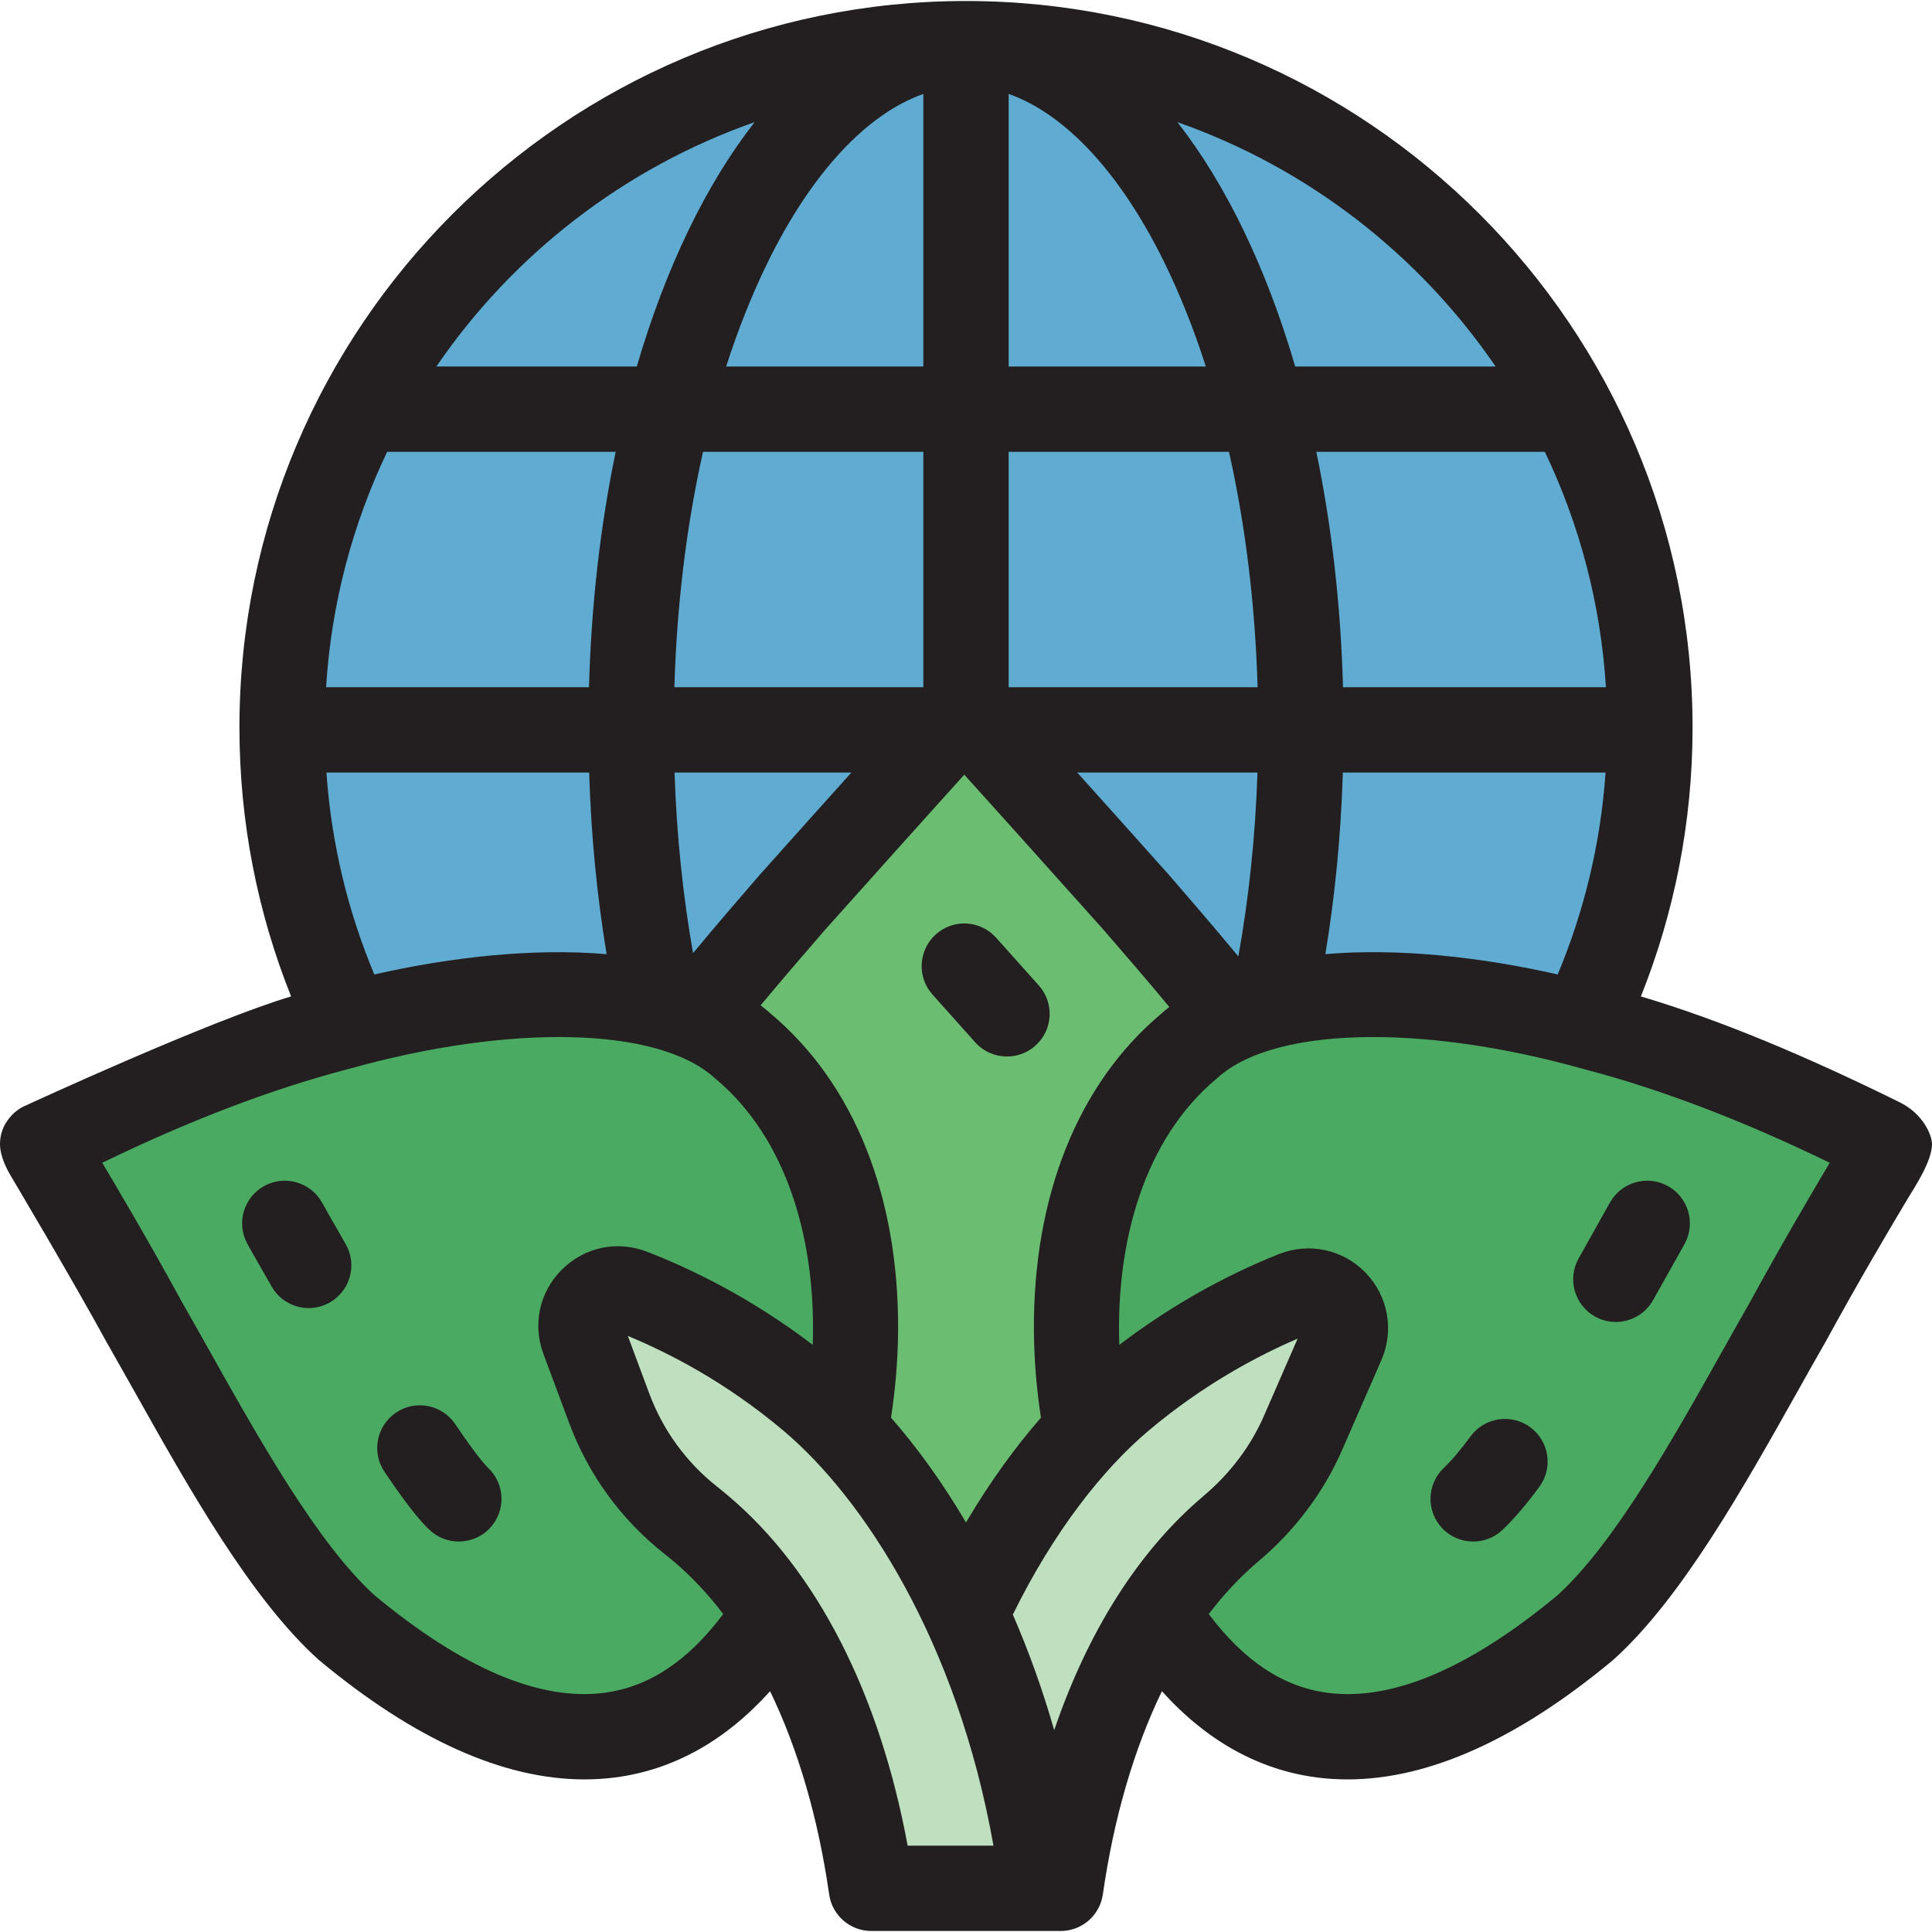
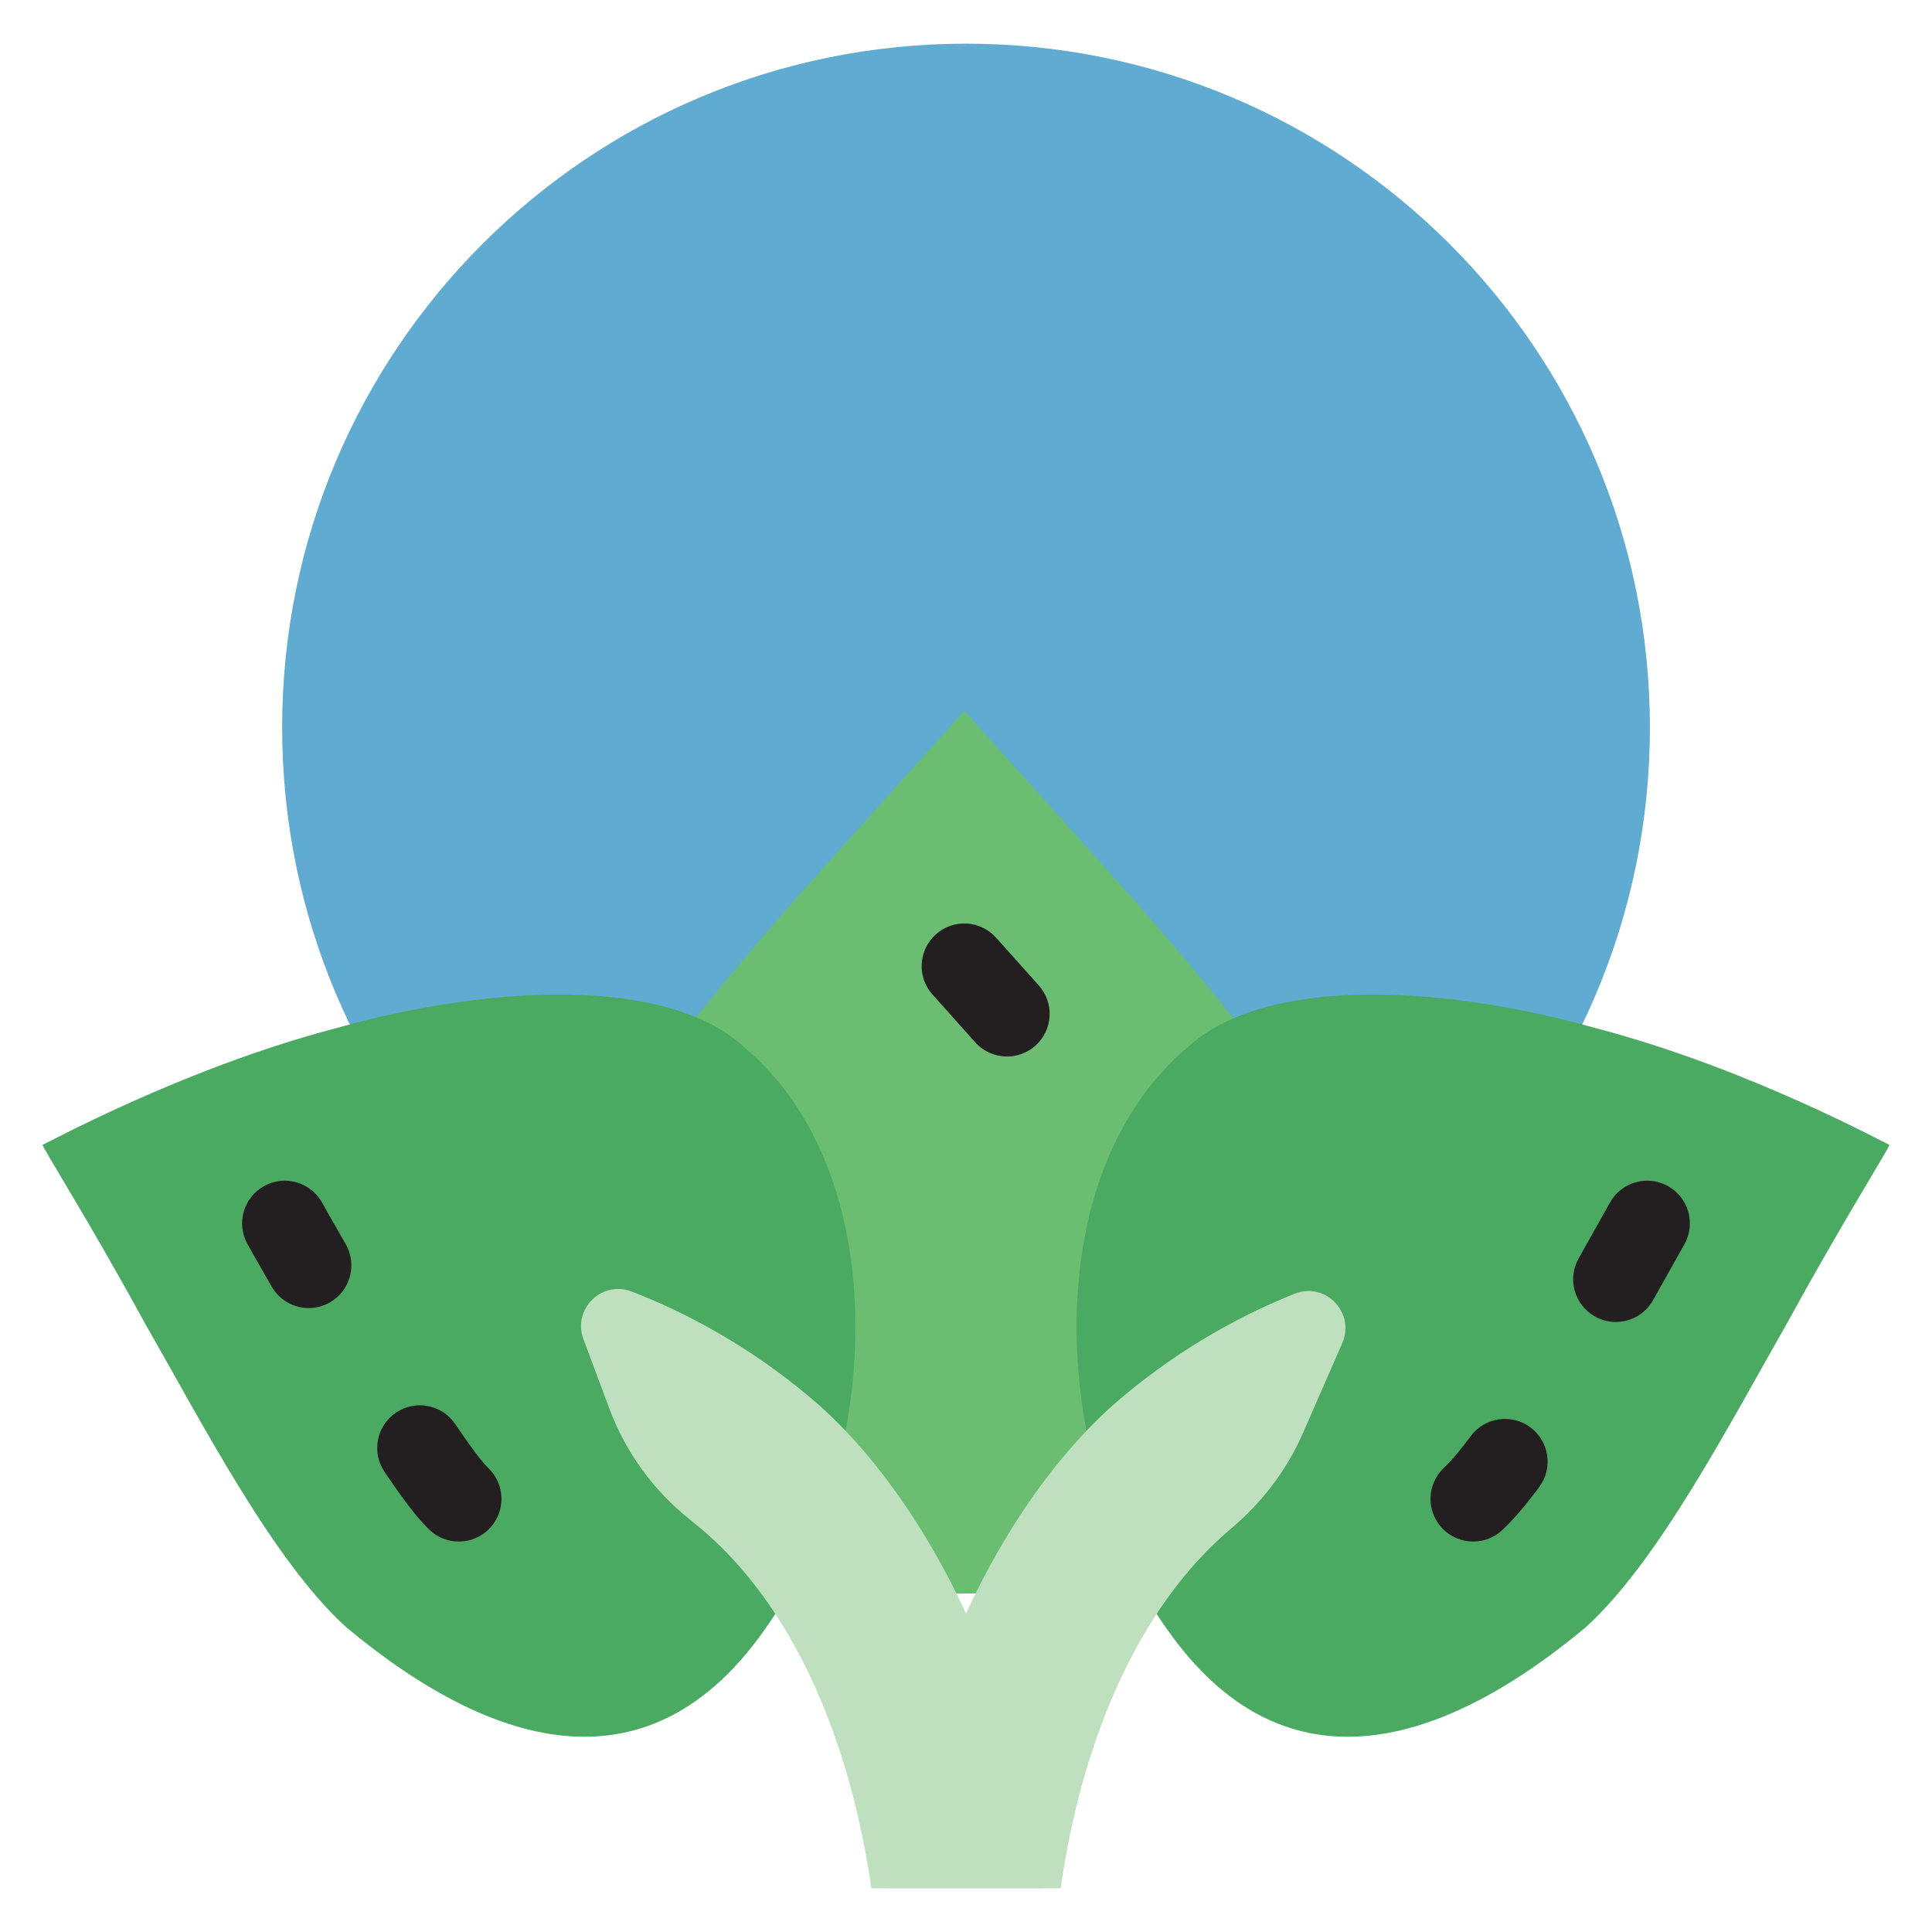
<svg xmlns="http://www.w3.org/2000/svg" width="150px" height="150px" viewBox="0 0 150 150" version="1.1">
  <g id="surface1">
    <path style=" stroke:none;fill-rule:nonzero;fill:rgb(37.255%,67.059%,82.353%);fill-opacity:1;" d="M 128.098 56.484 C 128.098 85.812 104.324 109.582 75 109.582 C 45.676 109.582 21.906 85.812 21.906 56.484 C 21.906 27.16 45.676 3.391 75 3.391 C 104.324 3.391 128.098 27.16 128.098 56.484 Z M 128.098 56.484 " />
    <path style=" stroke:none;fill-rule:nonzero;fill:rgb(41.961%,74.118%,44.314%);fill-opacity:1;" d="M 104.945 96.246 C 106.48 111.453 92.137 123.727 74.867 123.723 C 57.602 123.727 43.258 111.453 44.793 96.246 C 45.465 88.648 54.332 78.363 61.57 70 C 69.047 61.633 74.891 55.184 74.867 55.184 C 74.844 55.184 80.691 61.633 88.164 70 C 95.406 78.363 104.273 88.648 104.945 96.246 Z M 104.945 96.246 " />
    <path style=" stroke:none;fill-rule:nonzero;fill:rgb(29.412%,66.667%,38.431%);fill-opacity:1;" d="M 57.691 81.223 C 70.105 91.598 68.004 114.609 59.293 126.629 C 50.586 138.914 38.773 136.234 26.91 126.363 C 21.234 121.238 15.746 110.586 11.199 102.641 C 6.73 94.461 3.211 88.988 3.312 88.871 C 3.223 89.016 14 82.988 26.121 79.82 C 38.266 76.402 51.758 75.852 57.691 81.223 Z M 57.691 81.223 " />
    <path style=" stroke:none;fill-rule:nonzero;fill:rgb(29.412%,66.667%,38.431%);fill-opacity:1;" d="M 92.309 81.223 C 79.895 91.598 81.996 114.609 90.707 126.629 C 99.414 138.914 111.227 136.234 123.09 126.363 C 128.766 121.238 134.254 110.586 138.801 102.641 C 143.27 94.461 146.789 88.988 146.688 88.871 C 146.777 89.016 136 82.988 123.879 79.82 C 111.734 76.402 98.242 75.852 92.309 81.223 Z M 92.309 81.223 " />
    <path style=" stroke:none;fill-rule:nonzero;fill:rgb(74.902%,87.843%,74.902%);fill-opacity:1;" d="M 104.215 104.277 C 105.238 101.926 102.91 99.496 100.527 100.441 C 96.828 101.914 91.918 104.422 87 108.582 C 79.754 114.703 71.395 127.812 69.016 146.609 L 82.348 146.609 C 84.004 135.031 88.422 124.727 95.555 118.699 C 95.566 118.691 95.578 118.68 95.59 118.668 C 97.977 116.656 99.898 114.152 101.148 111.293 Z M 104.215 104.277 " />
    <path style=" stroke:none;fill-rule:nonzero;fill:rgb(74.902%,87.843%,74.902%);fill-opacity:1;" d="M 47.301 109.34 C 48.566 112.742 50.734 115.734 53.582 117.992 C 53.867 118.219 54.156 118.457 54.445 118.699 C 61.574 124.727 65.996 135.035 67.652 146.609 L 80.984 146.609 C 78.605 127.816 70.246 114.703 63 108.582 C 57.887 104.258 52.789 101.719 49.043 100.273 C 46.723 99.379 44.434 101.629 45.297 103.961 Z M 47.301 109.34 " />
    <path style=" stroke:none;fill-rule:nonzero;fill:rgb(13.725%,12.157%,12.549%);fill-opacity:1;" d="M 77.336 72.801 C 76.113 71.438 74.02 71.32 72.66 72.543 C 71.297 73.766 71.18 75.859 72.402 77.219 C 73.453 78.395 74.562 79.633 75.711 80.922 C 76.367 81.652 77.273 82.027 78.184 82.027 C 78.969 82.027 79.758 81.746 80.391 81.184 C 81.754 79.965 81.871 77.871 80.652 76.508 C 79.5 75.219 78.391 73.977 77.336 72.801 Z M 77.336 72.801 " />
    <path style=" stroke:none;fill-rule:nonzero;fill:rgb(13.725%,12.157%,12.549%);fill-opacity:1;" d="M 25.016 93.387 C 24.133 91.785 22.117 91.199 20.516 92.078 C 18.91 92.961 18.328 94.977 19.207 96.578 C 19.262 96.68 19.969 97.938 21.094 99.895 C 21.707 100.961 22.824 101.559 23.969 101.559 C 24.531 101.559 25.098 101.414 25.617 101.117 C 27.203 100.203 27.75 98.18 26.84 96.594 C 25.781 94.754 25.07 93.488 25.016 93.387 Z M 25.016 93.387 " />
    <path style=" stroke:none;fill-rule:nonzero;fill:rgb(13.725%,12.157%,12.549%);fill-opacity:1;" d="M 35.348 110.57 C 34.324 109.055 32.266 108.648 30.75 109.672 C 29.23 110.695 28.828 112.754 29.852 114.27 C 31.848 117.238 32.805 118.266 33.348 118.781 C 33.988 119.387 34.805 119.684 35.621 119.684 C 36.504 119.684 37.379 119.336 38.031 118.645 C 39.289 117.316 39.227 115.219 37.898 113.965 C 37.727 113.801 37.031 113.074 35.348 110.57 Z M 35.348 110.57 " />
    <path style=" stroke:none;fill-rule:nonzero;fill:rgb(13.725%,12.157%,12.549%);fill-opacity:1;" d="M 122.566 97.703 C 121.668 99.297 122.238 101.316 123.832 102.215 C 124.344 102.5 124.902 102.637 125.449 102.637 C 126.609 102.637 127.734 102.027 128.344 100.945 L 128.5 100.664 C 129.34 99.172 130.609 96.906 130.789 96.586 C 131.672 94.984 131.094 92.969 129.492 92.082 C 127.891 91.199 125.875 91.777 124.988 93.379 C 124.812 93.703 123.555 95.941 122.723 97.422 Z M 122.566 97.703 " />
    <path style=" stroke:none;fill-rule:nonzero;fill:rgb(13.725%,12.157%,12.549%);fill-opacity:1;" d="M 118.812 110.812 C 117.344 109.727 115.266 110.039 114.18 111.508 C 113.383 112.59 112.684 113.418 112.102 113.965 C 110.773 115.219 110.711 117.316 111.969 118.648 C 112.621 119.336 113.496 119.684 114.379 119.684 C 115.195 119.684 116.012 119.387 116.652 118.781 C 117.527 117.953 118.461 116.863 119.508 115.445 C 120.598 113.977 120.285 111.902 118.812 110.812 Z M 118.812 110.812 " />
-     <path style=" stroke:none;fill-rule:nonzero;fill:rgb(13.725%,12.157%,12.549%);fill-opacity:1;" d="M 147.488 85.578 C 140.379 82.074 133.68 79.227 127.398 77.363 C 129.98 70.902 131.41 63.859 131.41 56.488 C 131.41 25.383 106.105 0.078 75 0.078 C 43.895 0.078 18.59 25.383 18.59 56.484 C 18.59 63.859 20.016 70.902 22.602 77.363 C 16.32 79.227 2.188 85.742 2.086 85.793 C 1.609 85.98 1.172 86.285 0.816 86.695 C 0.191 87.41 0 88.152 0 88.828 C 0 89.879 0.672 91.004 0.785 91.203 C 1.035 91.633 5.625 99.344 8.289 104.227 C 8.301 104.246 8.312 104.266 8.324 104.285 C 8.992 105.457 9.688 106.691 10.398 107.957 C 14.645 115.523 19.457 124.094 24.691 128.82 C 24.723 128.852 24.758 128.879 24.793 128.91 C 32.176 135.051 39.086 138.152 45.371 138.152 C 46.18 138.152 46.98 138.102 47.77 138 C 52.285 137.41 56.316 135.16 59.789 131.305 C 61.957 135.789 63.52 141.125 64.375 147.078 C 64.605 148.711 66.004 149.922 67.652 149.922 L 82.348 149.922 C 83.996 149.922 85.395 148.711 85.625 147.078 C 86.48 141.125 88.043 135.789 90.211 131.305 C 93.684 135.16 97.715 137.406 102.23 138 C 103.02 138.102 103.816 138.152 104.629 138.152 C 110.914 138.152 117.824 135.051 125.207 128.91 C 125.242 128.879 125.277 128.852 125.309 128.82 C 130.543 124.094 135.355 115.523 139.602 107.957 C 140.312 106.691 141.004 105.457 141.676 104.285 C 141.688 104.266 141.699 104.246 141.711 104.227 C 144.375 99.344 146.715 95.41 148.117 93.062 C 148.594 92.262 150 90.184 150 88.828 C 150 88.152 149.328 86.484 147.488 85.578 Z M 80.273 103.332 C 80.289 105.578 80.477 107.84 80.82 110.066 C 78.84 112.332 76.859 115.051 75 118.203 C 73.145 115.051 71.16 112.328 69.18 110.066 C 69.52 107.836 69.711 105.578 69.727 103.332 C 69.801 92.867 66.301 84.133 59.863 78.723 C 59.605 78.492 59.332 78.27 59.055 78.055 C 60.762 76 62.48 74.012 64.059 72.188 C 68.57 67.137 72.453 62.824 74.867 60.145 C 77.285 62.824 81.168 67.137 85.676 72.188 C 87.289 74.047 89.043 76.078 90.785 78.18 C 90.562 78.355 90.348 78.535 90.137 78.723 C 83.699 84.133 80.199 92.867 80.273 103.332 Z M 29.062 75.656 C 27.016 70.773 25.727 65.5 25.344 59.98 L 45.742 59.98 C 45.891 64.895 46.359 69.613 47.098 74.082 C 41.383 73.59 34.973 74.316 29.062 75.656 Z M 96.145 74.258 C 94.309 72.035 92.438 69.871 90.672 67.828 C 90.66 67.816 90.648 67.805 90.637 67.793 C 88.043 64.887 85.66 62.23 83.637 59.98 L 97.629 59.98 C 97.469 64.926 96.961 69.719 96.145 74.258 Z M 71.688 53.355 L 52.359 53.355 C 52.547 46.945 53.305 40.77 54.582 35.082 L 71.688 35.082 Z M 66.102 59.98 C 64.078 62.23 61.695 64.887 59.102 67.793 C 59.09 67.805 59.078 67.816 59.066 67.828 C 57.367 69.793 55.574 71.867 53.809 74 C 53.02 69.535 52.531 64.828 52.371 59.98 Z M 120.938 75.656 C 115.027 74.316 108.617 73.59 102.902 74.078 C 103.641 69.613 104.109 64.895 104.258 59.98 L 124.656 59.98 C 124.273 65.5 122.984 70.773 120.938 75.656 Z M 119.941 35.078 C 122.617 40.676 124.277 46.848 124.684 53.355 L 104.27 53.355 C 104.094 46.891 103.375 40.746 102.199 35.082 L 119.859 35.082 C 119.887 35.082 119.914 35.078 119.941 35.078 Z M 116.121 28.457 L 100.559 28.457 C 98.324 20.805 95.191 14.32 91.414 9.484 C 101.531 13.031 110.172 19.754 116.121 28.457 Z M 78.312 7.293 C 82.719 8.848 87 13.434 90.41 20.398 C 91.625 22.879 92.699 25.582 93.621 28.457 L 78.312 28.457 Z M 78.312 35.082 L 95.418 35.082 C 96.695 40.77 97.453 46.945 97.641 53.355 L 78.312 53.355 Z M 71.688 7.293 L 71.688 28.457 L 56.379 28.457 C 57.301 25.582 58.375 22.879 59.59 20.398 C 63 13.434 67.281 8.848 71.688 7.293 Z M 58.586 9.484 C 54.809 14.32 51.676 20.805 49.441 28.457 L 33.879 28.457 C 39.828 19.754 48.469 13.031 58.586 9.484 Z M 30.059 35.078 C 30.086 35.078 30.113 35.082 30.141 35.082 L 47.801 35.082 C 46.625 40.746 45.906 46.891 45.73 53.355 L 25.316 53.355 C 25.723 46.848 27.383 40.676 30.059 35.078 Z M 46.91 131.43 C 41.914 132.082 35.918 129.535 29.082 123.859 C 24.668 119.848 20.156 111.809 16.176 104.715 C 15.461 103.441 14.766 102.203 14.09 101.023 C 11.59 96.445 9.379 92.703 7.938 90.277 C 14.695 86.996 21.086 84.559 26.957 83.023 C 26.977 83.02 26.996 83.012 27.016 83.008 C 39.664 79.453 51.098 79.723 55.465 83.68 C 55.496 83.707 55.531 83.738 55.566 83.766 C 61.113 88.402 63.375 96.309 63.102 104.414 C 58.203 100.676 53.492 98.441 50.234 97.184 C 47.926 96.293 45.402 96.816 43.641 98.555 C 41.887 100.289 41.332 102.801 42.191 105.117 L 44.195 110.496 C 45.672 114.469 48.207 117.957 51.523 120.59 C 51.785 120.797 52.047 121.008 52.309 121.23 C 53.684 122.395 54.969 123.762 56.152 125.312 C 53.402 128.973 50.375 130.977 46.91 131.43 Z M 56.586 116.172 C 56.27 115.902 55.953 115.645 55.641 115.395 C 53.27 113.516 51.461 111.023 50.406 108.184 L 48.746 103.723 C 51.945 105.043 56.395 107.332 60.863 111.109 C 67.043 116.336 74.312 127.398 77.133 143.297 L 70.469 143.297 C 68.297 131.512 63.422 121.949 56.586 116.172 Z M 81.848 134.332 C 80.93 131.121 79.84 128.125 78.637 125.355 C 81.82 118.871 85.652 114.059 89.137 111.109 C 93.406 107.504 97.656 105.258 100.746 103.934 L 98.113 109.969 C 97.102 112.285 95.492 114.418 93.445 116.145 C 93.438 116.152 93.426 116.16 93.414 116.172 C 88.41 120.402 84.457 126.66 81.848 134.332 Z M 135.91 101.023 C 135.234 102.203 134.539 103.441 133.824 104.715 C 129.844 111.809 125.332 119.848 120.918 123.859 C 114.082 129.535 108.086 132.082 103.09 131.43 C 99.625 130.977 96.598 128.973 93.848 125.312 C 95.031 123.762 96.316 122.395 97.691 121.23 L 97.727 121.203 C 100.531 118.836 102.766 115.867 104.184 112.617 L 107.25 105.602 C 108.258 103.289 107.777 100.625 106.023 98.812 C 104.273 97.004 101.637 96.438 99.305 97.363 C 94.949 99.094 90.707 101.512 86.902 104.418 C 86.625 96.312 88.887 88.402 94.434 83.766 C 94.469 83.738 94.504 83.707 94.535 83.68 C 96.855 81.574 101.172 80.516 106.602 80.516 C 111.395 80.516 117.055 81.34 122.984 83.008 C 123.004 83.012 123.023 83.02 123.043 83.023 C 128.918 84.559 135.305 86.996 142.062 90.277 C 140.621 92.703 138.41 96.445 135.91 101.023 Z M 135.91 101.023 " />
  </g>
</svg>